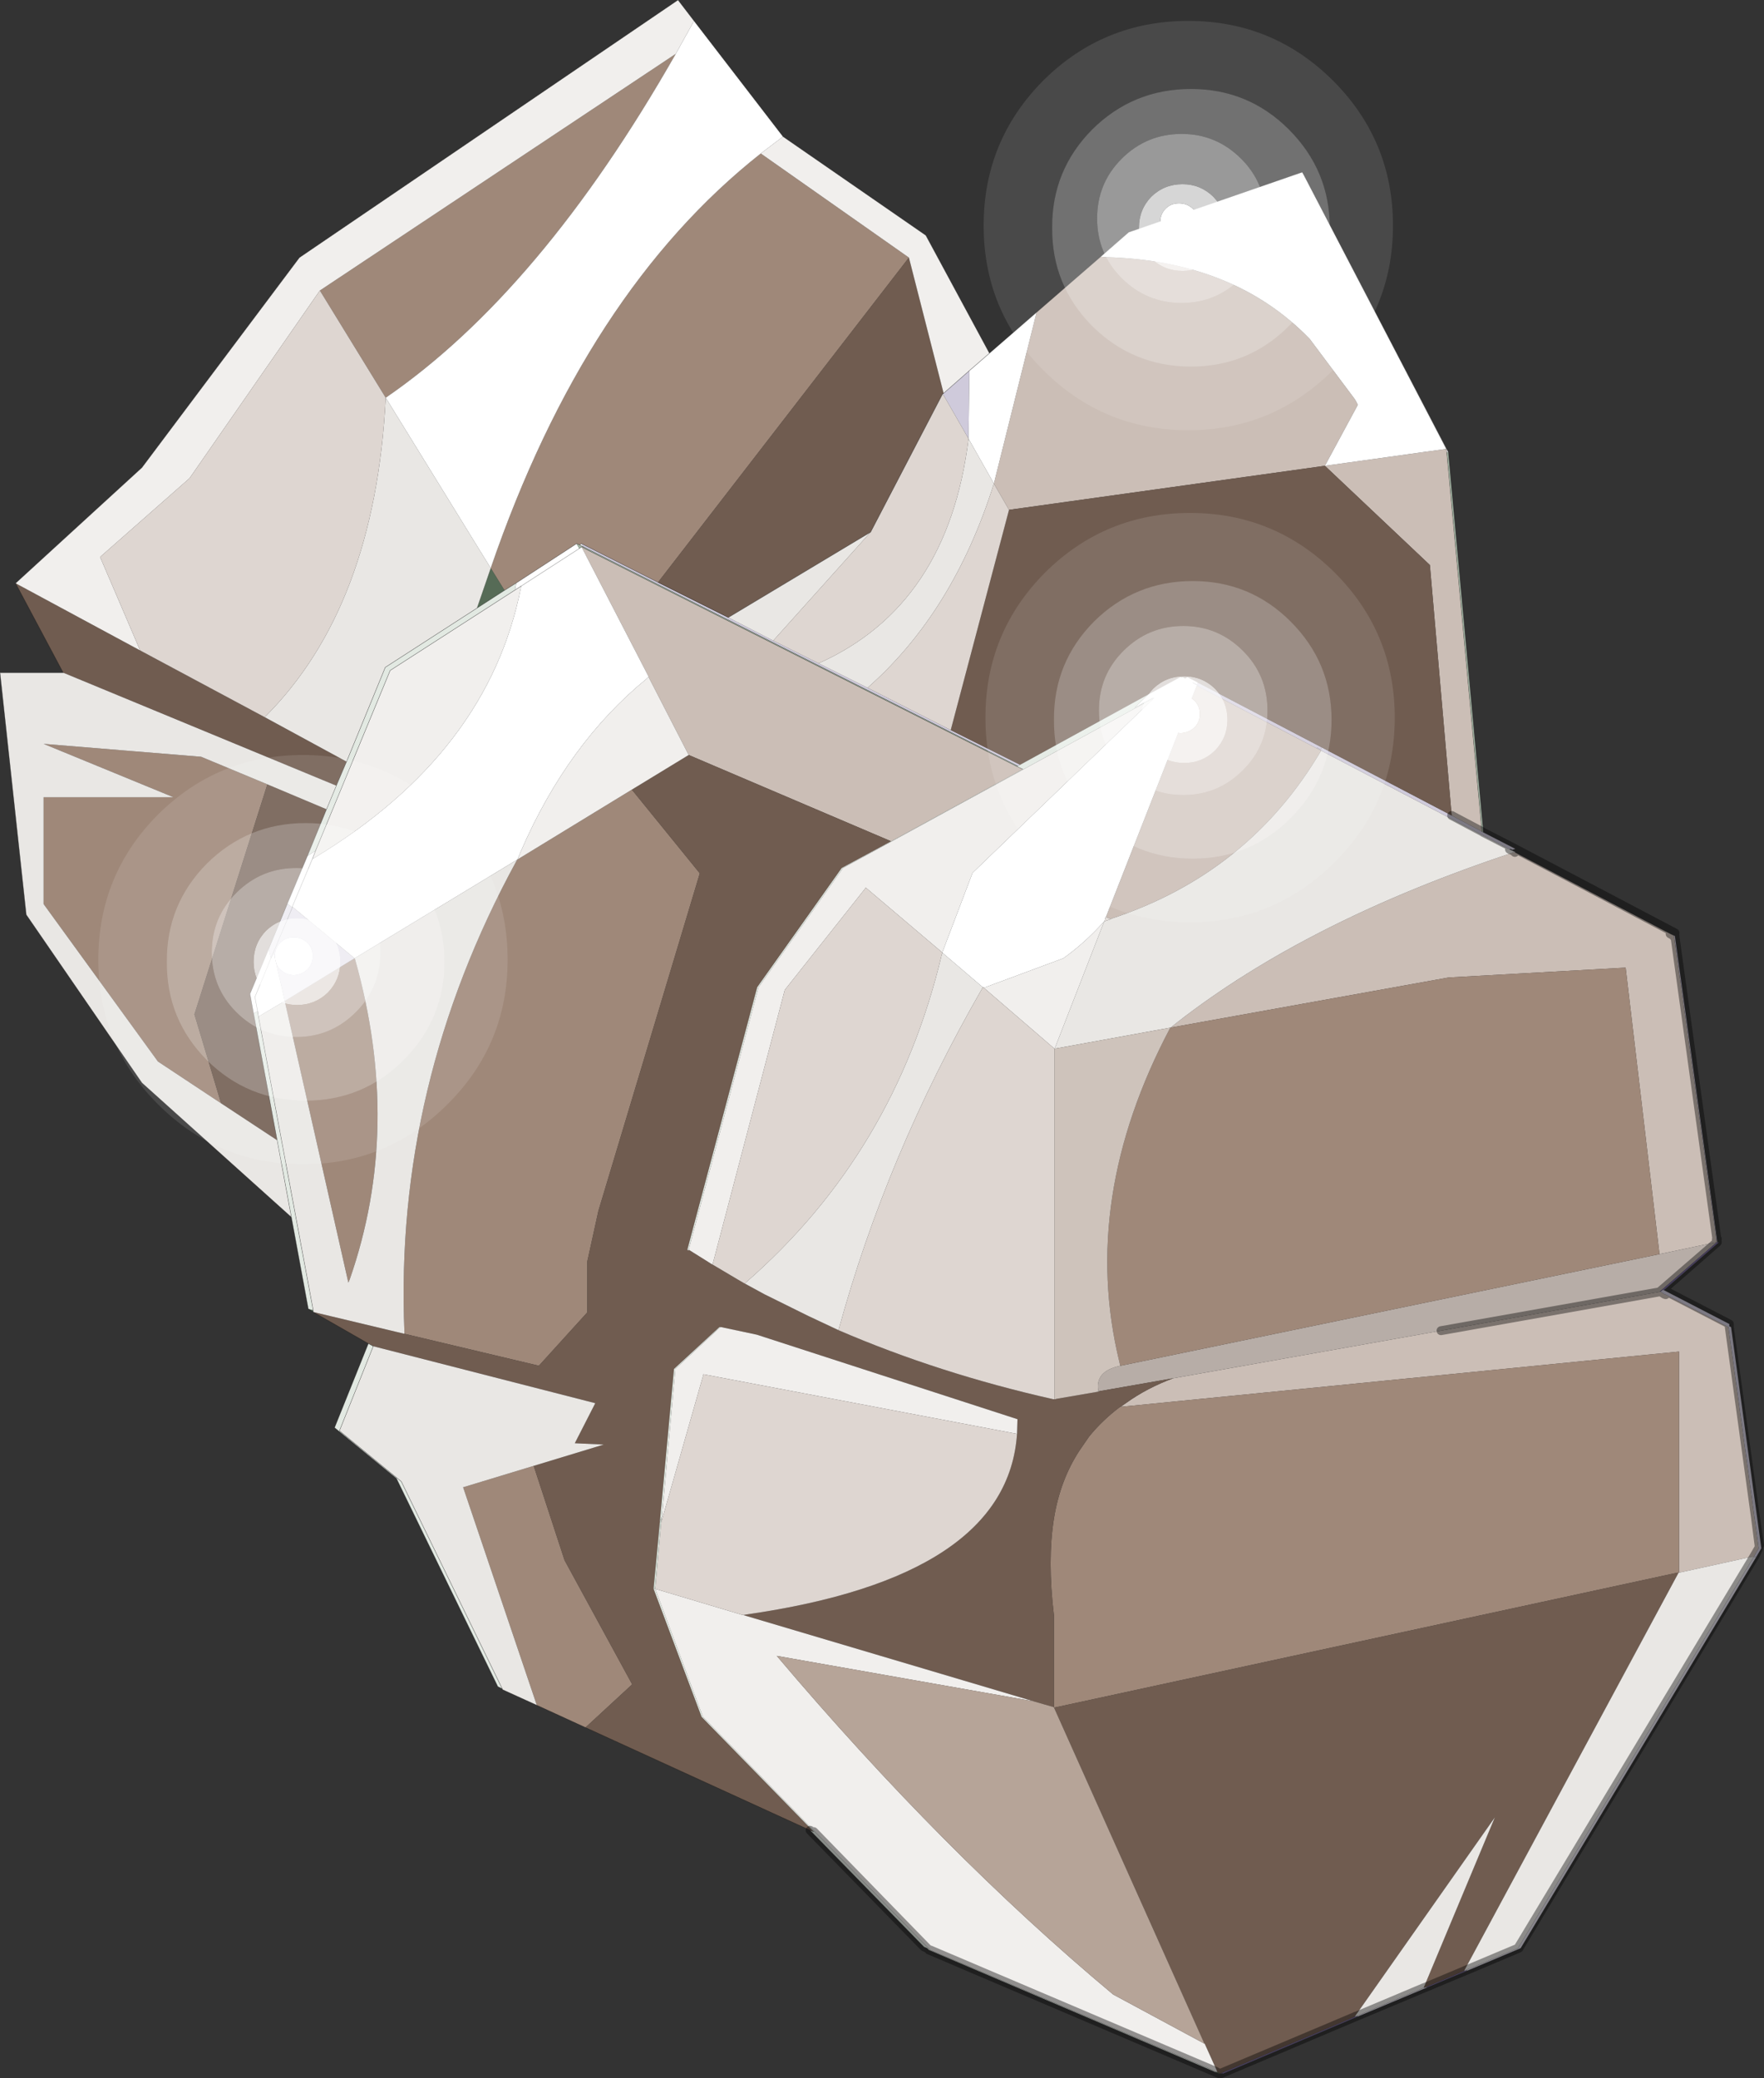
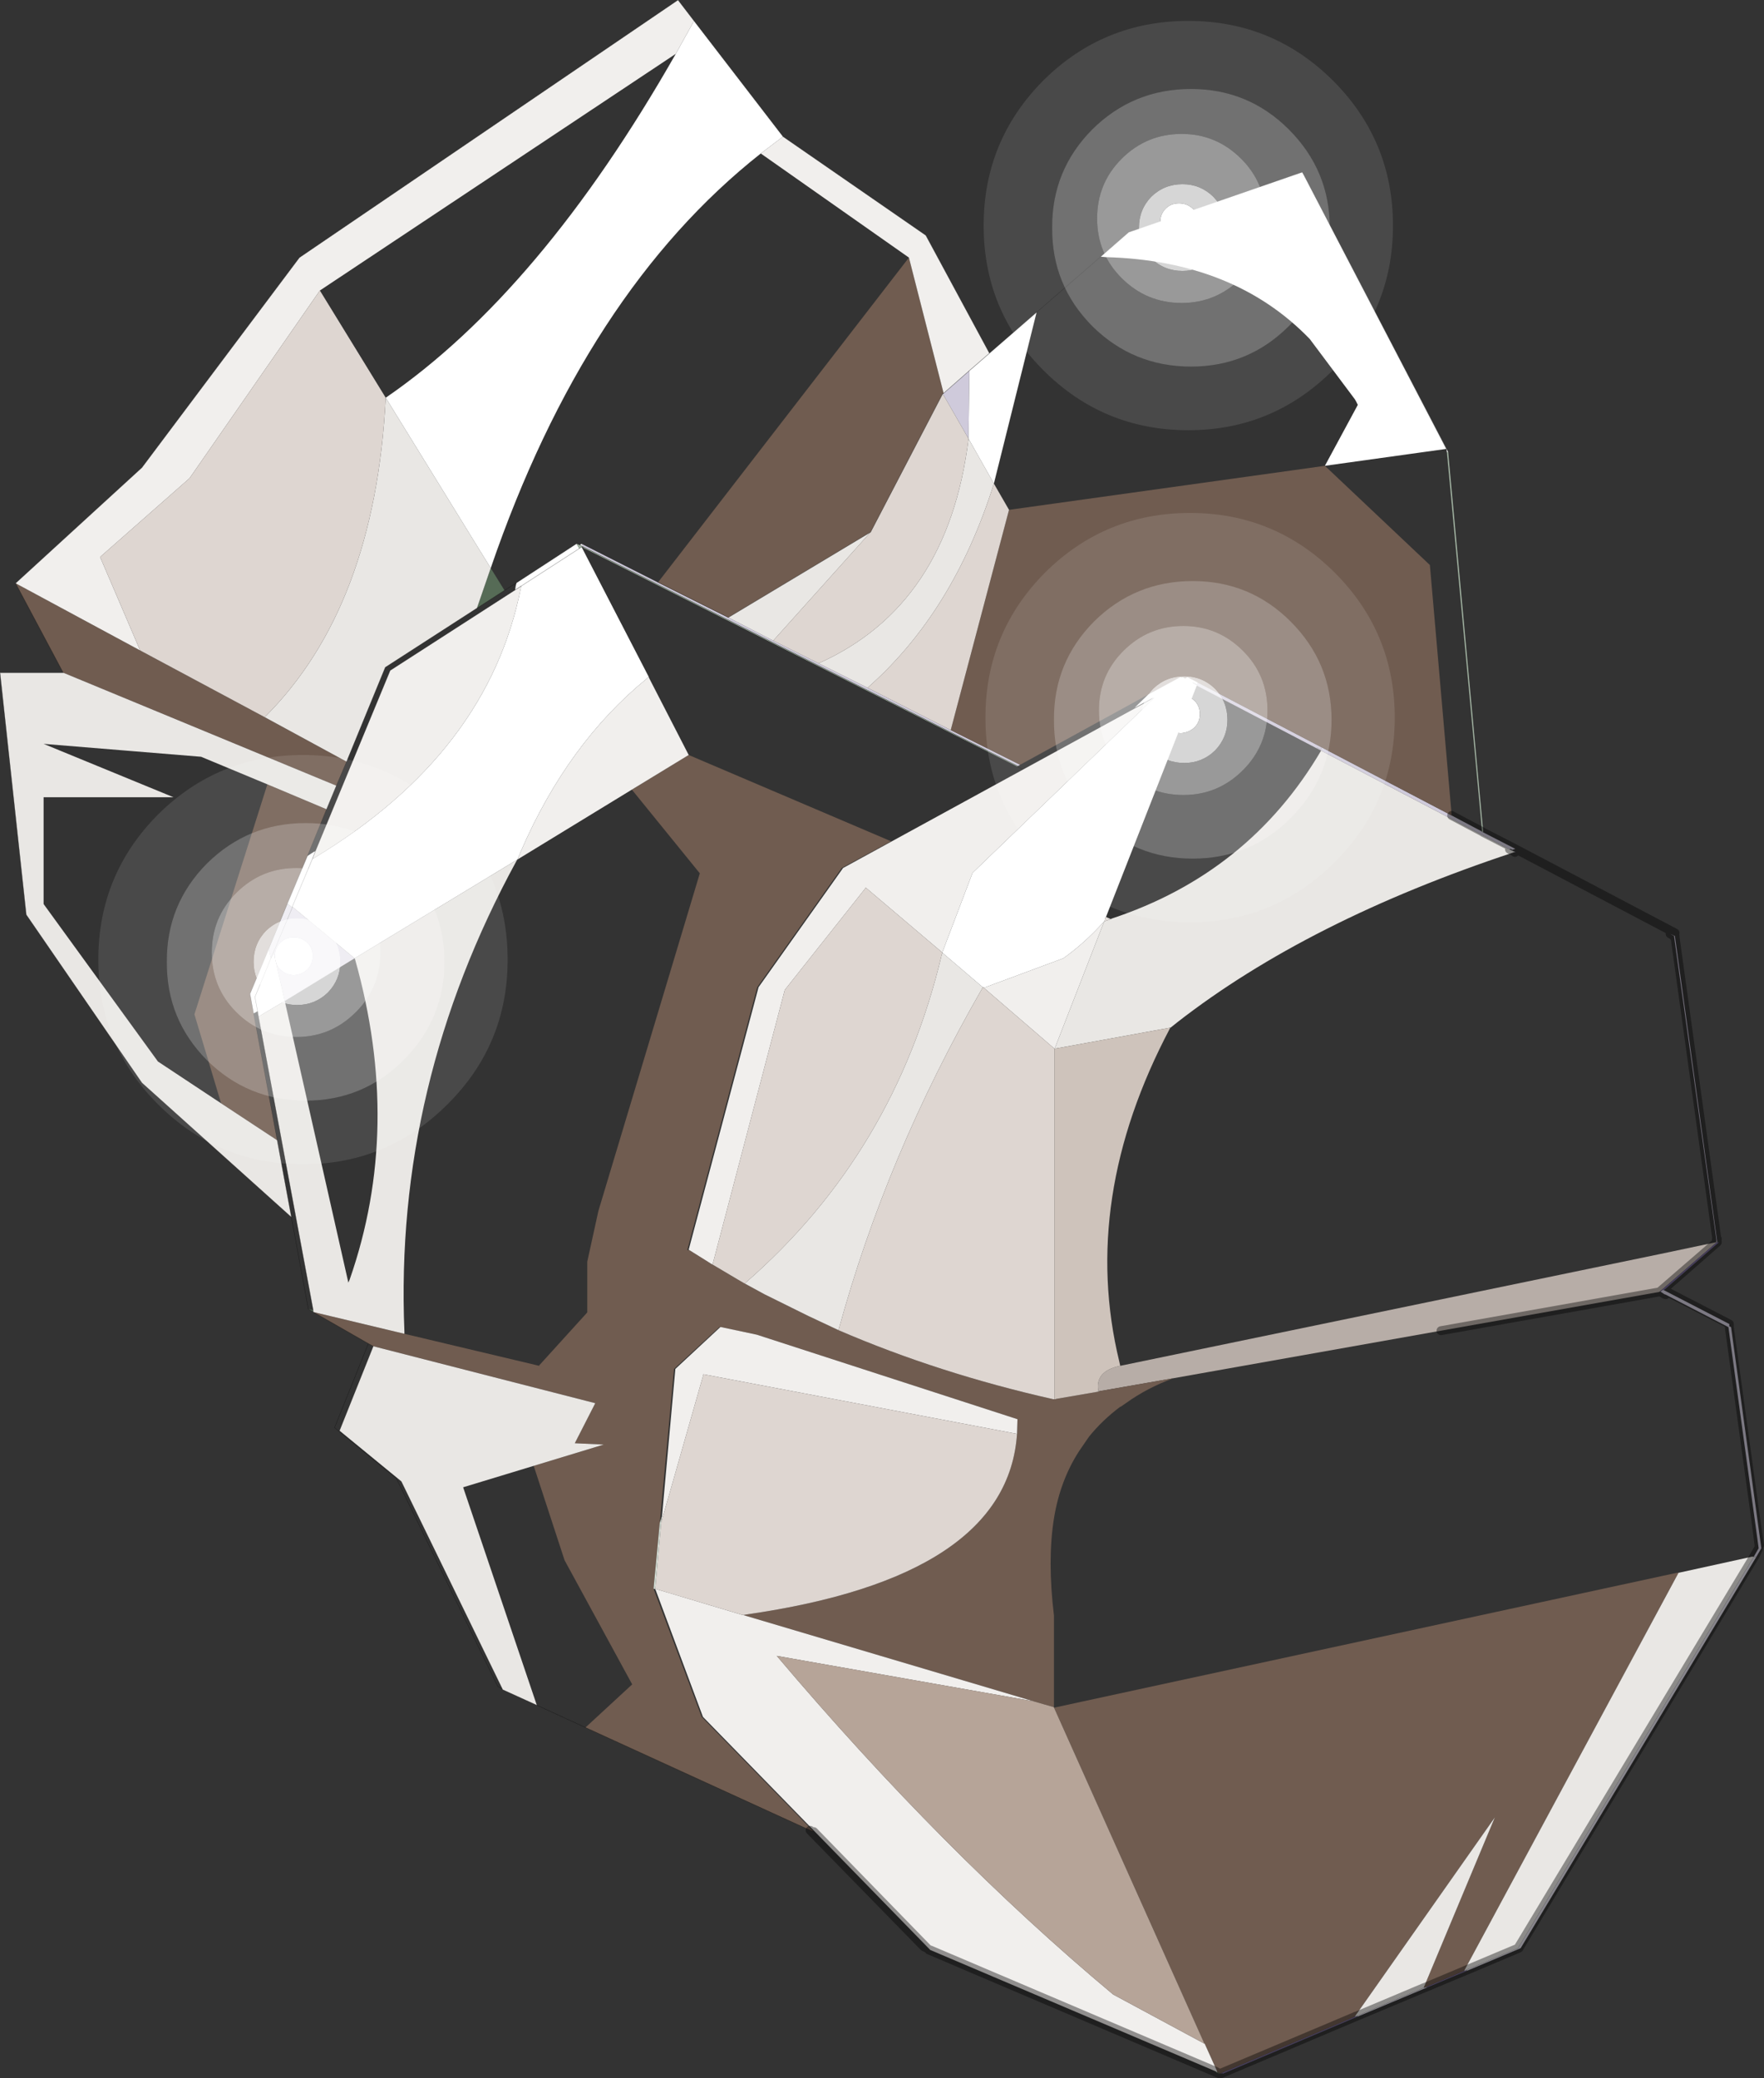
<svg xmlns="http://www.w3.org/2000/svg" xmlns:xlink="http://www.w3.org/1999/xlink" width="198.25px" height="233.55px">
  <rect width="100%" height="100%" fill="#333333" stroke="none" />
  <g transform="matrix(1, 0, 0, 1, -146.5, -53.75)">
    <use xlink:href="#object-0" width="198.25" height="233.55" transform="matrix(1, 0, 0, 1, 146.5, 53.75)" />
    <use xlink:href="#object-1" width="46" height="46" transform="matrix(1, 0, 0, 1, 257.25, 111.4)" />
    <use xlink:href="#object-3" width="46" height="46" transform="matrix(1, 0, 0, 1, 157.55, 138.6)" />
    <use xlink:href="#object-5" width="46" height="46" transform="matrix(1, 0, 0, 1, 257.05, 56.1)" />
  </g>
  <defs>
    <g transform="matrix(1, 0, 0, 1, -146.5, -53.75)" id="object-0">
      <path fill-rule="evenodd" fill="#c5bed3" stroke="none" d="M334.2 158.7L334.75 158.95L334.75 159.05L339.45 193L339.45 193.05L339.5 193.35L339.4 193.4L339.4 193.35L339.4 193.1L339.4 193.05L334.65 159.05L334.65 158.95L334.2 158.7M295.05 138.15L294.95 138.1L281.1 130.85L281.1 130.8L280.55 130.5L280.55 130.45L281.05 130.7L281.05 130.65L281.1 130.45L295.05 137.75L294.95 137.95L294.95 138L294.5 137.75L294.5 137.8L295.05 138.1L295.05 138.15" />
-       <path fill-rule="evenodd" fill="#cbbeb6" stroke="none" d="M334.2 158.7L334.65 158.95L334.65 159.05L339.4 193.05L339.4 193.1L339.4 193.35L333 194.7L333 194.65L329.2 162.5L309.45 163.6L309.35 163.6L278 169.25L278.05 169.25L278.8 168.65Q293.5 157.2 316.6 149.55L316.7 149.5L316.75 149.55L334.2 158.7M263 88.85L270.2 82.6L270.8 82.65Q285.2 83.05 293.7 91.85L298.75 98.6L298.9 98.85L299.1 99.25L295.4 106.1L309.05 104.2L309.1 104.6L313.05 147.2L309.65 145.4L307.2 117.25L295.4 106.1L259.9 111.05L258.2 108.1L263 88.85M333.05 198.9L333.1 198.9L333.55 199.2L333.7 199.25L340.75 202.9L344.15 227.75L343.6 228.7L343.45 228.7L343.4 228.7L335.2 230.5L335.2 205.65L272.55 211.85L272.4 211.85L272.45 211.85L273.1 211.4Q275.4 209.75 278.35 208.65L308.45 203.3L332.95 198.95L333.05 198.9M246.65 148.3L223.9 138.6L219.45 129.95L219.4 129.8L211.85 115.2L212 115.25L212.1 115.35L260.8 139.9L261.45 140.2L246.65 148.3M294.95 138.1L294.95 138.15Q286.85 151.9 271.4 157L271.35 157.05L270.9 156.85L270.8 156.8L281 130.8L281.1 130.85L294.95 138.1" />
      <path fill-rule="evenodd" fill="#b7ada7" stroke="none" d="M339.4 193.35L339.4 193.4L333.05 198.9L332.95 198.95L308.45 203.3L278.35 208.65L270.05 210.1L269.95 210.15Q269.5 207.85 272.4 207.25L333 194.7L339.4 193.35" />
      <path fill-rule="evenodd" fill="#756796" stroke="none" d="M339.4 193.4L339.5 193.35L339.45 193.4L339.7 193.35L333.5 198.75L333.4 198.7L333.15 198.9L333.1 198.9L333.05 198.9L339.4 193.4M339.45 193.05L339.45 193L339.5 193L339.45 193.05M311.35 275.25L306.8 277.15L306.85 277.05L306.6 277.15L306.65 277.1L311.05 275.25L311.15 275.2L311.15 275.25L311.4 275.15L311.35 275.25M299.05 280.4L283.95 286.8L283.85 286.75L283.75 286.8L283.7 286.75L298.75 280.4L298.85 280.35L298.9 280.35L298.85 280.4L299.1 280.3L299.05 280.4M339.45 193.4L333.4 198.7L339.45 193.4M283.85 286.75L298.85 280.4L283.85 286.75M306.85 277.05L311.15 275.25L306.85 277.05" />
-       <path fill-rule="evenodd" fill="#9f8879" stroke="none" d="M278 169.25L309.35 163.6L309.45 163.6L329.2 162.5L333 194.65L333 194.7L272.4 207.25L272.3 206.8Q267.85 188.5 278 169.3L278 169.25M212.3 247.9L206.85 245.4L206.8 245.3L198.55 220.9L206.45 218.5L206.5 218.55L209.95 229.1L217.55 243.05L212.35 247.85L212.3 247.9M335.2 230.5L335 230.5L265.05 245.65L264.95 245.65L264.95 235.3Q264.2 229.1 264.95 224.4Q265.65 220.1 267.8 216.8L268.9 215.2Q270.4 213.35 272.4 211.85L272.55 211.85L335.2 205.65L335.2 230.5M217.5 142.5L217.6 142.6L225.15 151.9L213.75 189.85L212.5 195.55L212.5 201.25L207.1 207.2L207.1 207.25L191.95 203.65L191.95 203.6L191.95 203.4Q190.8 175.7 204.55 150.5L204.65 150.35L217.5 142.5M248.65 82.7L220.45 119.2L211.85 114.85L211.65 115L211.3 114.85L204.55 119.25L203.2 120.1L201.65 117.6Q212.3 86.55 232 71L248.65 82.7M189.85 98.45L182.45 86.4L222.45 59.8Q207.25 86.5 189.85 98.45M171.35 177.75L164.25 173.05L151.4 155.35L151.4 143.35L166 143.35L151.4 137.35L169.1 138.8L176.55 141.9L168.35 167.75L171.35 177.75M186.35 161.45L186.4 161.55Q191.75 180.5 185.8 197.55L185.65 197.9L178.5 166.25L186.35 161.45" />
      <path fill-rule="evenodd" fill="#cfcadb" stroke="none" d="M333.5 198.75L340.85 202.55L340.85 202.8L341.05 202.9L344.45 227.75L343.9 228.7L343.65 228.75L343.7 228.7L344.15 227.75L340.75 202.9L333.7 199.25L333.55 199.2L333.1 198.9L333.15 198.9L333.4 198.7L333.5 198.75M313.2 147.3L316.8 149.15L316.5 149.25L316.45 149.25L316.25 149.15L316.15 149.2L316.8 149.5L316.75 149.55L316.7 149.5L295.05 138.15L295.05 138.1L294.5 137.8L294.5 137.75L294.95 138L294.95 137.95L295.05 137.75L309.65 145.4L313.05 147.2L313.2 147.3M343.8 224.35L344.2 227.45L344.25 227.4L343.8 224.35L340.85 202.9L340.85 202.8L340.85 202.9L343.8 224.35L344.25 227.4L344.2 227.45L343.8 224.35M344.15 227.75L343.7 228.7L343.6 228.7L344.15 227.75M252.45 98L252.55 97.95L255.45 95.4L255.35 103.05L252.45 98M220.45 119.2L228.35 123.15L233.4 125.75L238.5 128.3L244 131.05L253.35 135.8L261.15 139.7L260.9 139.85L212.05 115.2L211.85 114.85L220.45 119.2" />
      <path fill-rule="evenodd" fill="#dfdce7" stroke="none" d="M343.9 228.7L317.4 272.7L311.35 275.25L311.4 275.15L311.15 275.25L311.15 275.2L317.1 272.7L343.6 228.7L343.7 228.7L343.65 228.75L343.9 228.7M306.8 277.15L299.05 280.4L299.1 280.3L298.85 280.4L298.9 280.35L306.5 277.15L306.65 277.1L306.6 277.15L299.1 280.3L306.6 277.15L306.85 277.05L306.8 277.15M179.35 155.65L186.35 161.45L178.5 166.25L177.25 160.75L176.95 161.45L176.7 160.4L178.8 155.3L179.35 155.75L177.25 160.75L179.35 155.75L179.35 155.65M343.65 228.75L317.2 272.7L311.4 275.15L317.2 272.7L343.65 228.75" />
      <path fill-rule="evenodd" fill="#705c50" stroke="none" d="M283.7 286.75L283.65 286.8L283.6 286.75L283.3 286.65L283.3 286.6L283.25 286.45L281.9 283.45L281.85 283.4L264.95 245.65L264.95 235.3Q264.2 229.1 264.95 224.4Q265.65 220.1 267.8 216.8L268.9 215.2Q270.4 213.35 272.4 211.85L272.45 211.85L273.1 211.4Q275.4 209.75 278.35 208.65L270.05 210.1L269.95 210.15L265.3 210.95L265.1 211L265 211L264.95 211L264.85 211Q252 208.1 240.75 203.25L240.65 203.2L237.35 201.65L232.4 199.2L230.2 198L230.1 197.95L229.5 197.6L226.55 195.85L226.45 195.8L225.9 195.45L223.9 194.2L223.9 194.3L223.75 194.2L231.6 164.7L241.1 151.3L246.65 148.3L223.9 138.6L217.5 142.5L217.6 142.6L225.15 151.9L213.75 189.85L212.5 195.55L212.5 201.25L207.1 207.2L207.1 207.25L191.95 203.65L181.7 201.2L187.9 204.75L188.45 205.05L213.4 211.45L211.1 215.95L214.35 216.1L206.45 218.5L206.5 218.55L209.95 229.1L217.55 243.05L212.35 247.85L212.3 247.9L237.55 259.45L237.95 259.6L225.35 246.7L219.95 232.3L220.65 224.9L222.25 207.6L227.35 202.9L227.45 202.9L227.5 202.9L227.55 202.9L231.55 203.75L260.85 213.25L260.8 214.9Q259.7 231 230.35 235.2L230.1 235.25L230 235.25L262.65 244.95L264.9 245.6L264.95 245.65L265.05 245.65L335 230.5L335.2 230.5L335.15 230.5L311.1 275.15L311.05 275.25L306.65 277.1L306.5 277.15L314.5 258L298.75 280.4L283.7 286.75M153.6 129.35L148.25 119.3L162.25 126.85L176.25 134.35L185.45 139.35L184.3 142.05L153.6 129.35M252.55 97.95L252.45 98L244.35 113.55L228.35 123.15L220.45 119.2L248.65 82.7L252.55 97.95M261.15 139.7L253.35 135.8L259.9 111.05L295.4 106.1L307.2 117.25L309.65 145.4L295.05 137.75L281.1 130.45L279.95 129.85L279.7 130L279.4 129.85L279.15 129.85L275.55 131.8L261.15 139.7M183.2 144.7L181.05 149.95L178.8 155.3L176.7 160.4L174.6 165.45L175 167.65L177.65 181.9L171.35 177.75L168.35 167.75L176.55 141.9L183.2 144.7" />
      <path fill-rule="evenodd" fill="#566b56" stroke="none" d="M283.6 286.75L283.5 286.8L283.15 286.65L283.15 286.55L283.3 286.65L283.6 286.75M181.7 201.2L181.15 200.85L181.7 201L181.7 201.2M203.2 120.1L200.1 122.1L201.65 117.6L203.2 120.1M279.15 129.85L279.4 129.85L279.3 129.9L279.15 129.85" />
-       <path fill-rule="evenodd" fill="#e2e9e2" stroke="none" d="M283.15 286.65L250.9 272.9L250.7 272.7L250.35 272.55L237.55 259.45L237.95 259.6L225.35 246.7L219.95 232.3L220.15 232.35L225.5 246.7L251.05 272.9L283.15 286.55L283.15 286.65M202.95 243.55L202.45 243.3L191.05 219.9L184.1 214.2L187.9 204.75L188.45 205.05L184.65 214.55L191.6 220.25L202.95 243.55M181.15 200.85L179.25 190.55L177.65 181.9L175 167.65L175.45 167.4L175.55 168L181.7 201L181.15 200.85M223.9 194.2L223.9 194.3L223.75 194.2L231.6 164.7L241.1 151.3L246.65 148.3L261.45 140.2L260.8 139.9L260.9 139.85L261.15 139.7L275.55 131.8L274 133.3L276.1 132.15L275.9 132.35L241.25 151.3L231.75 164.7L223.9 194.2M203.2 120.1L204.55 119.25L204.45 119.65L204.4 120.05L190.35 129.1L181.95 149.4L181.75 149.5L181.05 149.95L183.2 144.7L184.3 142.05L185.45 139.35L189.8 128.75L200.1 122.1L203.2 120.1M250.7 272.7L237.95 259.6L250.7 272.7M220.65 224.9L222.25 207.6L227.35 202.9L227.45 202.9L222.4 207.6L220.9 224.15L220.65 224.9" />
      <path fill-rule="evenodd" fill="#e9e7e4" stroke="none" d="M206.85 245.4L203 243.65L202.95 243.55L191.6 220.25L184.65 214.55L188.45 205.05L213.4 211.45L211.1 215.95L214.35 216.1L206.45 218.5L198.55 220.9L206.8 245.3L206.85 245.4M179.25 190.55L162.45 175.45L149.45 156.55L146.5 129.35L153.6 129.35L184.3 142.05L183.2 144.7L176.55 141.9L169.1 138.8L151.4 137.35L166 143.35L151.4 143.35L151.4 155.35L164.25 173.05L171.35 177.75L177.65 181.9L179.25 190.55M335.2 230.5L343.4 228.7L343.45 228.7L343.6 228.7L317.1 272.7L311.15 275.2L311.05 275.25L311.1 275.15L335.15 230.5L335.2 230.5M240.75 203.25L240.65 203.2L237.35 201.65L232.4 199.2L230.2 198L230.25 197.95Q247.05 183.35 252.35 161L252.4 160.9L252.4 160.8L252.5 160.9L256.95 164.7L256.9 164.8L256.85 164.9Q246.1 183.6 240.75 203.2L240.75 203.25M191.95 203.65L181.7 201.2L181.7 201L175.55 168L178.5 166.25L185.65 197.9L185.8 197.55Q191.75 180.5 186.4 161.55L186.35 161.45L204.65 150.35L204.55 150.5Q190.8 175.7 191.95 203.4L191.95 203.6L191.95 203.65M228.35 123.15L244.35 113.55L233.4 125.75L228.35 123.15M176.25 134.35Q188.65 122 189.85 98.45L201.65 117.6L200.1 122.1L189.8 128.75L185.45 139.35L176.25 134.35M244 131.05L238.5 128.3Q253.05 121.8 255.35 103.05L258.2 108.1Q253.65 122.55 244 131.05M271.35 157.05L271.4 157Q286.85 151.9 294.95 138.15L294.95 138.1L295.05 138.15L316.7 149.5L316.6 149.55Q293.5 157.2 278.8 168.65L278.05 169.25L278 169.25L265.1 171.6L265 171.6L265.05 171.55L270.6 157.3L270.75 157.25L271.35 157.05M298.9 280.35L298.85 280.35L298.75 280.4L314.5 258L306.5 277.15L298.9 280.35" />
-       <path fill-rule="evenodd" fill="#f1efed" stroke="none" d="M148.25 119.3L162.45 106.3L180.15 82.7L222.7 53.75L224.5 56.1L222.45 59.8L182.45 86.4L167.8 107.5L157.75 116.35L162.25 126.85L148.25 119.3M234.5 69.1L250.55 80.2L257.7 93.45L255.45 95.4L252.55 97.95L248.65 82.7L232 71L234.5 69.1M226.55 195.85L226.45 195.8L225.9 195.45L223.9 194.2L231.75 164.7L241.25 151.3L275.9 132.35L276.25 132.15L255.8 151.85L252.4 160.8L243.85 153.55L243.8 153.5L243.7 153.65L234.7 165L226.6 195.8L226.55 195.85M223.9 138.6L217.5 142.5L204.65 150.35L205.05 149.4Q210.3 137.3 219.15 130.05L219.4 129.8L219.45 129.95L223.9 138.6M205.1 119.6L205.05 119.75Q201.4 138.35 181.85 150.15L181.6 150.3L181.95 149.4L190.35 129.1L204.4 120.05L205.1 119.6M270.6 157.3L265.05 171.55L265 171.6L257.05 164.75L256.95 164.7L257.05 164.7L257.25 164.7L266 161.45Q268.4 159.75 270.6 157.3M227.45 202.9L227.5 202.9L227.55 202.9L231.55 203.75L260.85 213.25L260.8 214.9L225.55 208.2L225.55 208.25L220.8 224.9L220.9 224.15L222.4 207.6L227.45 202.9M230 235.25L262.65 244.95L233.8 239.85Q252.5 261.95 271.6 277.9L281.9 283.45L283.25 286.45L283.3 286.6L283.3 286.65L283.15 286.55L251.05 272.9L225.5 246.7L220.15 232.35L220.1 232.3L220.25 232.35L229.95 235.25L230 235.25" />
+       <path fill-rule="evenodd" fill="#f1efed" stroke="none" d="M148.25 119.3L162.45 106.3L180.15 82.7L222.7 53.75L224.5 56.1L222.45 59.8L182.45 86.4L167.8 107.5L157.75 116.35L162.25 126.85L148.25 119.3M234.5 69.1L250.55 80.2L257.7 93.45L255.45 95.4L252.55 97.95L248.65 82.7L232 71L234.5 69.1M226.55 195.85L226.45 195.8L225.9 195.45L223.9 194.2L231.75 164.7L241.25 151.3L275.9 132.35L276.25 132.15L255.8 151.85L252.4 160.8L243.85 153.55L243.8 153.5L243.7 153.65L234.7 165L226.6 195.8L226.55 195.85M223.9 138.6L217.5 142.5L204.65 150.35L205.05 149.4Q210.3 137.3 219.15 130.05L219.4 129.8L219.45 129.95L223.9 138.6M205.1 119.6L205.05 119.75Q201.4 138.35 181.85 150.15L181.6 150.3L181.95 149.4L190.35 129.1L204.4 120.05L205.1 119.6M270.6 157.3L265.05 171.55L265 171.6L257.05 164.75L256.95 164.7L257.05 164.7L257.25 164.7L266 161.45Q268.4 159.75 270.6 157.3M227.45 202.9L227.5 202.9L227.55 202.9L231.55 203.75L260.85 213.25L260.8 214.9L225.55 208.2L225.55 208.25L220.8 224.9L220.9 224.15L222.4 207.6L227.45 202.9M230 235.25L262.65 244.95L233.8 239.85Q252.5 261.95 271.6 277.9L281.9 283.45L283.25 286.45L283.3 286.6L283.3 286.65L283.15 286.55L251.05 272.9L225.5 246.7L220.15 232.35L220.1 232.3L229.95 235.25L230 235.25" />
      <path fill-rule="evenodd" fill="#ffffff" stroke="none" d="M224.5 56.1L234.5 69.1L232 71Q212.3 86.55 201.65 117.6L189.85 98.45Q207.25 86.5 222.45 59.8L224.5 56.1M257.7 93.45L263 88.85L258.2 108.1L255.35 103.05L255.45 95.4L257.7 93.45M270.2 82.6L273.35 79.85L292.85 73.1L293.05 73.45L309.25 104.55L309.1 104.6L309.05 104.2L295.4 106.1L299.1 99.25L298.9 98.85L298.75 98.6L293.7 91.85Q285.2 83.05 270.8 82.65L270.2 82.6M212.05 115.2L211.65 115L211.85 114.85L212.05 115.2M211.3 114.85L211.6 115.4L211.85 115.2L219.4 129.8L219.15 130.05Q210.3 137.3 205.05 149.4L204.65 150.35L186.35 161.45L179.35 155.65L181.6 150.3L181.85 150.15Q201.4 138.35 205.05 119.75L205.1 119.6L204.4 120.05L204.45 119.65L204.55 119.25L211.3 114.85M181.6 150.3L179.35 155.65L179.35 155.75L178.8 155.3L181.05 149.95L181.75 149.5L181.95 149.4L181.6 150.3M211.6 115.4L205.1 119.6L211.6 115.4M177.25 160.75L178.5 166.25L175.55 168L175.45 167.4L175.15 165.8L176.95 161.45L177.25 160.75M176.95 161.45L175.15 165.8L175.45 167.4L175 167.65L174.6 165.45L176.7 160.4L176.95 161.45M275.9 132.35L276.1 132.15L274 133.3L275.55 131.8L279.15 129.85L279.3 129.9L279.4 129.85L279.7 130L279.95 129.85L281.1 130.45L281.05 130.65L281.05 130.7L280.55 130.45L280.55 130.5L281.1 130.8L281.1 130.85L281 130.8L270.8 156.8L270.75 156.85L270.65 157.25L270.6 157.3Q268.4 159.75 266 161.45L257.25 164.7L257.05 164.7L256.95 164.7L252.5 160.9L252.4 160.8L255.8 151.85L276.25 132.15L275.9 132.35M293.05 73.45L309.05 104.2L293.05 73.45" />
      <path fill-rule="evenodd" fill="#a6b7a6" stroke="none" d="M309.25 104.55L313.2 147.3L313.05 147.2L309.1 104.6L309.25 104.55M212.05 115.2L260.9 139.85L260.8 139.9L212.1 115.35L212 115.25L211.85 115.2L211.6 115.4L211.3 114.85L211.65 115L212.05 115.2" />
      <path fill-rule="evenodd" fill="#cec3bb" stroke="none" d="M269.95 210.15L265.3 210.95L265.1 211L265 211L265 171.6L265.1 171.6L278 169.25L278 169.3Q267.85 188.5 272.3 206.8L272.4 207.25Q269.5 207.85 269.95 210.15" />
      <path fill-rule="evenodd" fill="#ded6d1" stroke="none" d="M265 211L264.95 211L264.85 211Q252 208.1 240.75 203.25L240.75 203.2Q246.1 183.6 256.85 164.9L256.9 164.8L256.95 164.7L257.05 164.75L265 171.6L265 211M230.2 198L230.1 197.95L229.5 197.6L226.55 195.85L226.6 195.8L234.7 165L243.7 153.65L243.8 153.5L243.85 153.55L252.4 160.8L252.4 160.9L252.35 161Q247.05 183.35 230.25 197.95L230.2 198M244.35 113.55L252.45 98L255.35 103.05Q253.05 121.8 238.5 128.3L233.4 125.75L244.35 113.55M182.45 86.4L189.85 98.45Q188.65 122 176.25 134.35L162.25 126.85L157.75 116.35L167.8 107.5L182.45 86.4M253.35 135.8L244 131.05Q253.65 122.55 258.2 108.1L259.9 111.05L253.35 135.8M260.8 214.9Q259.7 231 230.35 235.2L230.1 235.25L230 235.25L229.95 235.25L220.25 232.35L220.1 232.3L220.15 232.15L220.8 224.9L225.55 208.25L225.55 208.2L260.8 214.9" />
      <path fill-rule="evenodd" fill="#e4deda" stroke="none" d="M271.35 157.05L270.75 157.25L270.6 157.3L270.65 157.25L270.75 156.85L270.8 156.8L270.9 156.85L271.35 157.05" />
      <path fill-rule="evenodd" fill="#b6a498" stroke="none" d="M262.65 244.95L264.9 245.6L264.95 245.65L281.85 283.4L281.9 283.45L271.6 277.9Q252.5 261.95 233.8 239.85L262.65 244.95" />
      <path fill-rule="evenodd" fill="#d3dcd3" stroke="none" d="M220.15 232.35L219.95 232.3L220.65 224.9L220.9 224.15L220.8 224.9L220.15 232.15L220.1 232.3L220.15 232.35" />
      <path fill="none" stroke="#000000" stroke-opacity="0.4" stroke-width="1" stroke-linecap="round" stroke-linejoin="round" d="M339.45 193L334.75 159.05L334.75 158.95L334.2 158.7L334.65 158.95L334.65 159.05M339.4 193.05L339.4 193.1L339.4 193.35L339.4 193.4L333.05 198.9L332.95 198.95L308.45 203.3M339.5 193.35L339.45 193.05L339.5 193M339.5 193.35L339.45 193.4L333.4 198.7L333.15 198.9M333.5 198.75L340.85 202.55L340.85 202.8L340.85 202.9L343.8 224.35L344.25 227.4L344.2 227.45L343.8 224.35M283.85 286.75L283.75 286.8L283.7 286.75L283.65 286.8L283.6 286.75L283.5 286.8L283.15 286.65L250.9 272.9L250.7 272.7L250.35 272.55L237.55 259.45M313.2 147.3L316.8 149.15L334.75 158.6M333.1 198.9L333.55 199.2L333.7 199.25M344.15 227.75L343.7 228.7L343.65 228.75L317.2 272.7L311.4 275.15L311.15 275.25L306.85 277.05L306.6 277.15L299.1 280.3L298.85 280.4L283.85 286.75M333.4 198.7L333.5 198.75M311.05 275.25L311.15 275.2L317.1 272.7L343.6 228.7L344.15 227.75M309.65 145.4L313.05 147.2L313.2 147.3M316.25 149.15L316.45 149.25M316.8 149.5L316.15 149.2M316.7 149.5L316.75 149.55M283.3 286.65L283.6 286.75M283.3 286.65L283.15 286.55L251.05 272.9M237.95 259.6L250.7 272.7M298.75 280.4L298.85 280.35L298.9 280.35L306.5 277.15L306.65 277.1L311.05 275.25M298.75 280.4L283.7 286.75" />
      <path fill="none" stroke="#000000" stroke-opacity="0.4" stroke-width="0.05" stroke-linecap="round" stroke-linejoin="round" d="M237.55 259.45L212.3 247.9L206.85 245.4L203 243.65L202.95 243.55L202.45 243.3L191.05 219.9L184.1 214.2L187.9 204.75L181.7 201.2L181.15 200.85L179.25 190.55L162.45 175.45L149.45 156.55L146.5 129.35L153.6 129.35L148.25 119.3L162.45 106.3L180.15 82.7L222.7 53.75L224.5 56.1L234.5 69.1L250.55 80.2L257.7 93.45L263 88.85L270.2 82.6L273.35 79.85L292.85 73.1L293.05 73.45L309.05 104.2L309.1 104.6L313.05 147.2M252.45 98L252.55 97.95L255.45 95.4L257.7 93.45M220.45 119.2L228.35 123.15L244.35 113.55L252.45 98M260.9 139.85L212.05 115.2L211.65 115L211.3 114.85L204.55 119.25L203.2 120.1L200.1 122.1L189.8 128.75L185.45 139.35L184.3 142.05L183.2 144.7L181.05 149.95L178.8 155.3L176.7 160.4L174.6 165.45L175 167.65L177.65 181.9L179.25 190.55M211.6 115.4L211.85 115.2L212 115.25L212.1 115.35L260.8 139.9L261.45 140.2M211.65 115L211.85 114.85L220.45 119.2M181.6 150.3L179.35 155.65L179.35 155.75L177.25 160.75L176.95 161.45L175.15 165.8L175.45 167.4L175.55 168L181.7 201L181.7 201.2M181.95 149.4L190.35 129.1L204.4 120.05L205.1 119.6L211.6 115.4M181.6 150.3L181.95 149.4M188.45 205.05L184.65 214.55L191.6 220.25L202.95 243.55M187.9 204.75L188.45 205.05M237.95 259.6L237.55 259.45" />
    </g>
    <g transform="matrix(1, 0, 0, 1, 23, 23)" id="object-1">
      <use xlink:href="#object-2" width="46" height="46" transform="matrix(1, 0, 0, 1, -23, -23)" />
    </g>
    <g transform="matrix(1, 0, 0, 1, 23, 23)" id="object-2">
      <path fill-rule="evenodd" fill="#ffffff" fill-opacity="0.8" stroke="none" d="M1.1 -0.4Q1.1 -1.3 0.5 -1.9Q-0.15 -2.5 -1.05 -2.5Q-1.95 -2.5 -2.55 -1.9Q-3.15 -1.3 -3.15 -0.4Q-3.15 0.5 -2.55 1.1Q-1.95 1.7 -1.05 1.75Q-0.15 1.7 0.5 1.1Q1.1 0.5 1.1 -0.4M2.8 -3.25Q4.2 -1.8 4.2 0.25Q4.2 2.25 2.8 3.7Q1.35 5.1 -0.65 5.1Q-2.7 5.1 -4.15 3.7Q-5.55 2.25 -5.55 0.25Q-5.55 -1.8 -4.15 -3.25Q-2.7 -4.65 -0.65 -4.65Q1.35 -4.65 2.8 -3.25" />
      <path fill-rule="evenodd" fill="#ffffff" stroke="none" d="M1.1 -0.4Q1.1 0.5 0.5 1.1Q-0.15 1.7 -1.05 1.75Q-1.95 1.7 -2.55 1.1Q-3.15 0.5 -3.15 -0.4Q-3.15 -1.3 -2.55 -1.9Q-1.95 -2.5 -1.05 -2.5Q-0.15 -2.5 0.5 -1.9Q1.1 -1.3 1.1 -0.4" />
      <path fill-rule="evenodd" fill="#ffffff" fill-opacity="0.498" stroke="none" d="M2.8 -3.25Q1.35 -4.65 -0.65 -4.65Q-2.7 -4.65 -4.15 -3.25Q-5.55 -1.8 -5.55 0.25Q-5.55 2.25 -4.15 3.7Q-2.7 5.1 -0.65 5.1Q1.35 5.1 2.8 3.7Q4.2 2.25 4.2 0.25Q4.2 -1.8 2.8 -3.25M5.95 -7.5Q8.7 -4.75 8.7 -0.8Q8.7 3.15 5.95 5.9Q3.15 8.7 -0.75 8.7Q-4.7 8.7 -7.5 5.9Q-10.25 3.15 -10.25 -0.8Q-10.25 -4.75 -7.5 -7.5Q-4.7 -10.3 -0.75 -10.3Q3.15 -10.3 5.95 -7.5" />
      <path fill-rule="evenodd" fill="#ffffff" fill-opacity="0.302" stroke="none" d="M5.95 -7.5Q3.15 -10.3 -0.75 -10.3Q-4.7 -10.3 -7.5 -7.5Q-10.25 -4.75 -10.25 -0.8Q-10.25 3.15 -7.5 5.9Q-4.7 8.7 -0.75 8.7Q3.15 8.7 5.95 5.9Q8.7 3.15 8.7 -0.8Q8.7 -4.75 5.95 -7.5M15.9 0.25Q15.9 6.7 11.3 11.3Q6.75 15.85 0.3 15.85Q-6.2 15.85 -10.8 11.3Q-15.35 6.7 -15.3 0.25Q-15.35 -6.2 -10.8 -10.8Q-6.2 -15.35 0.3 -15.35Q6.75 -15.35 11.3 -10.8Q15.9 -6.2 15.9 0.25" />
      <path fill-rule="evenodd" fill="#ffffff" fill-opacity="0.11" stroke="none" d="M15.9 0.25Q15.9 -6.2 11.3 -10.8Q6.75 -15.35 0.3 -15.35Q-6.2 -15.35 -10.8 -10.8Q-15.35 -6.2 -15.3 0.25Q-15.35 6.7 -10.8 11.3Q-6.2 15.85 0.3 15.85Q6.75 15.85 11.3 11.3Q15.9 6.7 15.9 0.25M16.25 -16.3Q23 -9.55 23 0Q23 9.55 16.25 16.25Q9.5 23 0 23Q-9.55 23 -16.3 16.25Q-23 9.55 -23 0Q-23 -9.55 -16.3 -16.3Q-9.55 -23 0 -23Q9.5 -23 16.25 -16.3" />
    </g>
    <g transform="matrix(1, 0, 0, 1, 23, 23)" id="object-3">
      <use xlink:href="#object-4" width="46" height="46" transform="matrix(1, 0, 0, 1, -23, -23)" />
    </g>
    <g transform="matrix(1, 0, 0, 1, 23, 23)" id="object-4">
      <path fill-rule="evenodd" fill="#ffffff" fill-opacity="0.8" stroke="none" d="M1.1 -0.4Q1.1 -1.3 0.5 -1.9Q-0.15 -2.5 -1.05 -2.5Q-1.95 -2.5 -2.55 -1.9Q-3.15 -1.3 -3.15 -0.4Q-3.15 0.5 -2.55 1.1Q-1.95 1.7 -1.05 1.75Q-0.15 1.7 0.5 1.1Q1.1 0.5 1.1 -0.4M2.8 -3.25Q4.2 -1.8 4.2 0.25Q4.2 2.25 2.8 3.7Q1.35 5.1 -0.65 5.1Q-2.7 5.1 -4.15 3.7Q-5.55 2.25 -5.55 0.25Q-5.55 -1.8 -4.15 -3.25Q-2.7 -4.65 -0.65 -4.65Q1.35 -4.65 2.8 -3.25" />
      <path fill-rule="evenodd" fill="#ffffff" stroke="none" d="M1.1 -0.4Q1.1 0.5 0.5 1.1Q-0.15 1.7 -1.05 1.75Q-1.95 1.7 -2.55 1.1Q-3.15 0.5 -3.15 -0.4Q-3.15 -1.3 -2.55 -1.9Q-1.95 -2.5 -1.05 -2.5Q-0.15 -2.5 0.5 -1.9Q1.1 -1.3 1.1 -0.4" />
      <path fill-rule="evenodd" fill="#ffffff" fill-opacity="0.498" stroke="none" d="M2.8 -3.25Q1.35 -4.65 -0.65 -4.65Q-2.7 -4.65 -4.15 -3.25Q-5.55 -1.8 -5.55 0.25Q-5.55 2.25 -4.15 3.7Q-2.7 5.1 -0.65 5.1Q1.35 5.1 2.8 3.7Q4.2 2.25 4.2 0.25Q4.2 -1.8 2.8 -3.25M5.95 -7.5Q8.7 -4.75 8.7 -0.8Q8.7 3.15 5.95 5.9Q3.15 8.7 -0.75 8.7Q-4.7 8.7 -7.5 5.9Q-10.25 3.15 -10.25 -0.8Q-10.25 -4.75 -7.5 -7.5Q-4.7 -10.3 -0.75 -10.3Q3.15 -10.3 5.95 -7.5" />
      <path fill-rule="evenodd" fill="#ffffff" fill-opacity="0.302" stroke="none" d="M5.95 -7.5Q3.15 -10.3 -0.75 -10.3Q-4.7 -10.3 -7.5 -7.5Q-10.25 -4.75 -10.25 -0.8Q-10.25 3.15 -7.5 5.9Q-4.7 8.7 -0.75 8.7Q3.15 8.7 5.95 5.9Q8.7 3.15 8.7 -0.8Q8.7 -4.75 5.95 -7.5M15.9 0.25Q15.9 6.7 11.3 11.3Q6.75 15.85 0.3 15.85Q-6.2 15.85 -10.8 11.3Q-15.35 6.7 -15.3 0.25Q-15.35 -6.2 -10.8 -10.8Q-6.2 -15.35 0.3 -15.35Q6.75 -15.35 11.3 -10.8Q15.9 -6.2 15.9 0.25" />
      <path fill-rule="evenodd" fill="#ffffff" fill-opacity="0.11" stroke="none" d="M15.9 0.25Q15.9 -6.2 11.3 -10.8Q6.75 -15.35 0.3 -15.35Q-6.2 -15.35 -10.8 -10.8Q-15.35 -6.2 -15.3 0.25Q-15.35 6.7 -10.8 11.3Q-6.2 15.85 0.3 15.85Q6.75 15.85 11.3 11.3Q15.9 6.7 15.9 0.25M16.25 -16.3Q23 -9.55 23 0Q23 9.55 16.25 16.25Q9.5 23 0 23Q-9.55 23 -16.3 16.25Q-23 9.55 -23 0Q-23 -9.55 -16.3 -16.3Q-9.55 -23 0 -23Q9.5 -23 16.25 -16.3" />
    </g>
    <g transform="matrix(1, 0, 0, 1, 23, 23)" id="object-5">
      <use xlink:href="#object-6" width="46" height="46" transform="matrix(1, 0, 0, 1, -23, -23)" />
    </g>
    <g transform="matrix(1, 0, 0, 1, 23, 23)" id="object-6">
      <path fill-rule="evenodd" fill="#ffffff" fill-opacity="0.8" stroke="none" d="M1.1 -0.4Q1.1 -1.3 0.5 -1.9Q-0.15 -2.5 -1.05 -2.5Q-1.95 -2.5 -2.55 -1.9Q-3.15 -1.3 -3.15 -0.4Q-3.15 0.5 -2.55 1.1Q-1.95 1.7 -1.05 1.75Q-0.15 1.7 0.5 1.1Q1.1 0.5 1.1 -0.4M2.8 -3.25Q4.2 -1.8 4.2 0.25Q4.2 2.25 2.8 3.7Q1.35 5.1 -0.65 5.1Q-2.7 5.1 -4.15 3.7Q-5.55 2.25 -5.55 0.25Q-5.55 -1.8 -4.15 -3.25Q-2.7 -4.65 -0.65 -4.65Q1.35 -4.65 2.8 -3.25" />
      <path fill-rule="evenodd" fill="#ffffff" stroke="none" d="M1.1 -0.4Q1.1 0.5 0.5 1.1Q-0.15 1.7 -1.05 1.75Q-1.95 1.7 -2.55 1.1Q-3.15 0.5 -3.15 -0.4Q-3.15 -1.3 -2.55 -1.9Q-1.95 -2.5 -1.05 -2.5Q-0.15 -2.5 0.5 -1.9Q1.1 -1.3 1.1 -0.4" />
      <path fill-rule="evenodd" fill="#ffffff" fill-opacity="0.498" stroke="none" d="M2.8 -3.25Q1.35 -4.65 -0.65 -4.65Q-2.7 -4.65 -4.15 -3.25Q-5.55 -1.8 -5.55 0.25Q-5.55 2.25 -4.15 3.7Q-2.7 5.1 -0.65 5.1Q1.35 5.1 2.8 3.7Q4.2 2.25 4.2 0.25Q4.2 -1.8 2.8 -3.25M5.95 -7.5Q8.7 -4.75 8.7 -0.8Q8.7 3.15 5.95 5.9Q3.15 8.7 -0.75 8.7Q-4.7 8.7 -7.5 5.9Q-10.25 3.15 -10.25 -0.8Q-10.25 -4.75 -7.5 -7.5Q-4.7 -10.3 -0.75 -10.3Q3.15 -10.3 5.95 -7.5" />
      <path fill-rule="evenodd" fill="#ffffff" fill-opacity="0.302" stroke="none" d="M5.95 -7.5Q3.15 -10.3 -0.75 -10.3Q-4.7 -10.3 -7.5 -7.5Q-10.25 -4.75 -10.25 -0.8Q-10.25 3.15 -7.5 5.9Q-4.7 8.7 -0.75 8.7Q3.15 8.7 5.95 5.9Q8.7 3.15 8.7 -0.8Q8.7 -4.75 5.95 -7.5M15.9 0.25Q15.9 6.7 11.3 11.3Q6.75 15.85 0.3 15.85Q-6.2 15.85 -10.8 11.3Q-15.35 6.7 -15.3 0.25Q-15.35 -6.2 -10.8 -10.8Q-6.2 -15.35 0.3 -15.35Q6.75 -15.35 11.3 -10.8Q15.9 -6.2 15.9 0.25" />
      <path fill-rule="evenodd" fill="#ffffff" fill-opacity="0.11" stroke="none" d="M15.9 0.25Q15.9 -6.2 11.3 -10.8Q6.75 -15.35 0.3 -15.35Q-6.2 -15.35 -10.8 -10.8Q-15.35 -6.2 -15.3 0.25Q-15.35 6.7 -10.8 11.3Q-6.2 15.85 0.3 15.85Q6.75 15.85 11.3 11.3Q15.9 6.7 15.9 0.25M16.25 -16.3Q23 -9.55 23 0Q23 9.55 16.25 16.25Q9.5 23 0 23Q-9.55 23 -16.3 16.25Q-23 9.55 -23 0Q-23 -9.55 -16.3 -16.3Q-9.55 -23 0 -23Q9.5 -23 16.25 -16.3" />
    </g>
  </defs>
</svg>